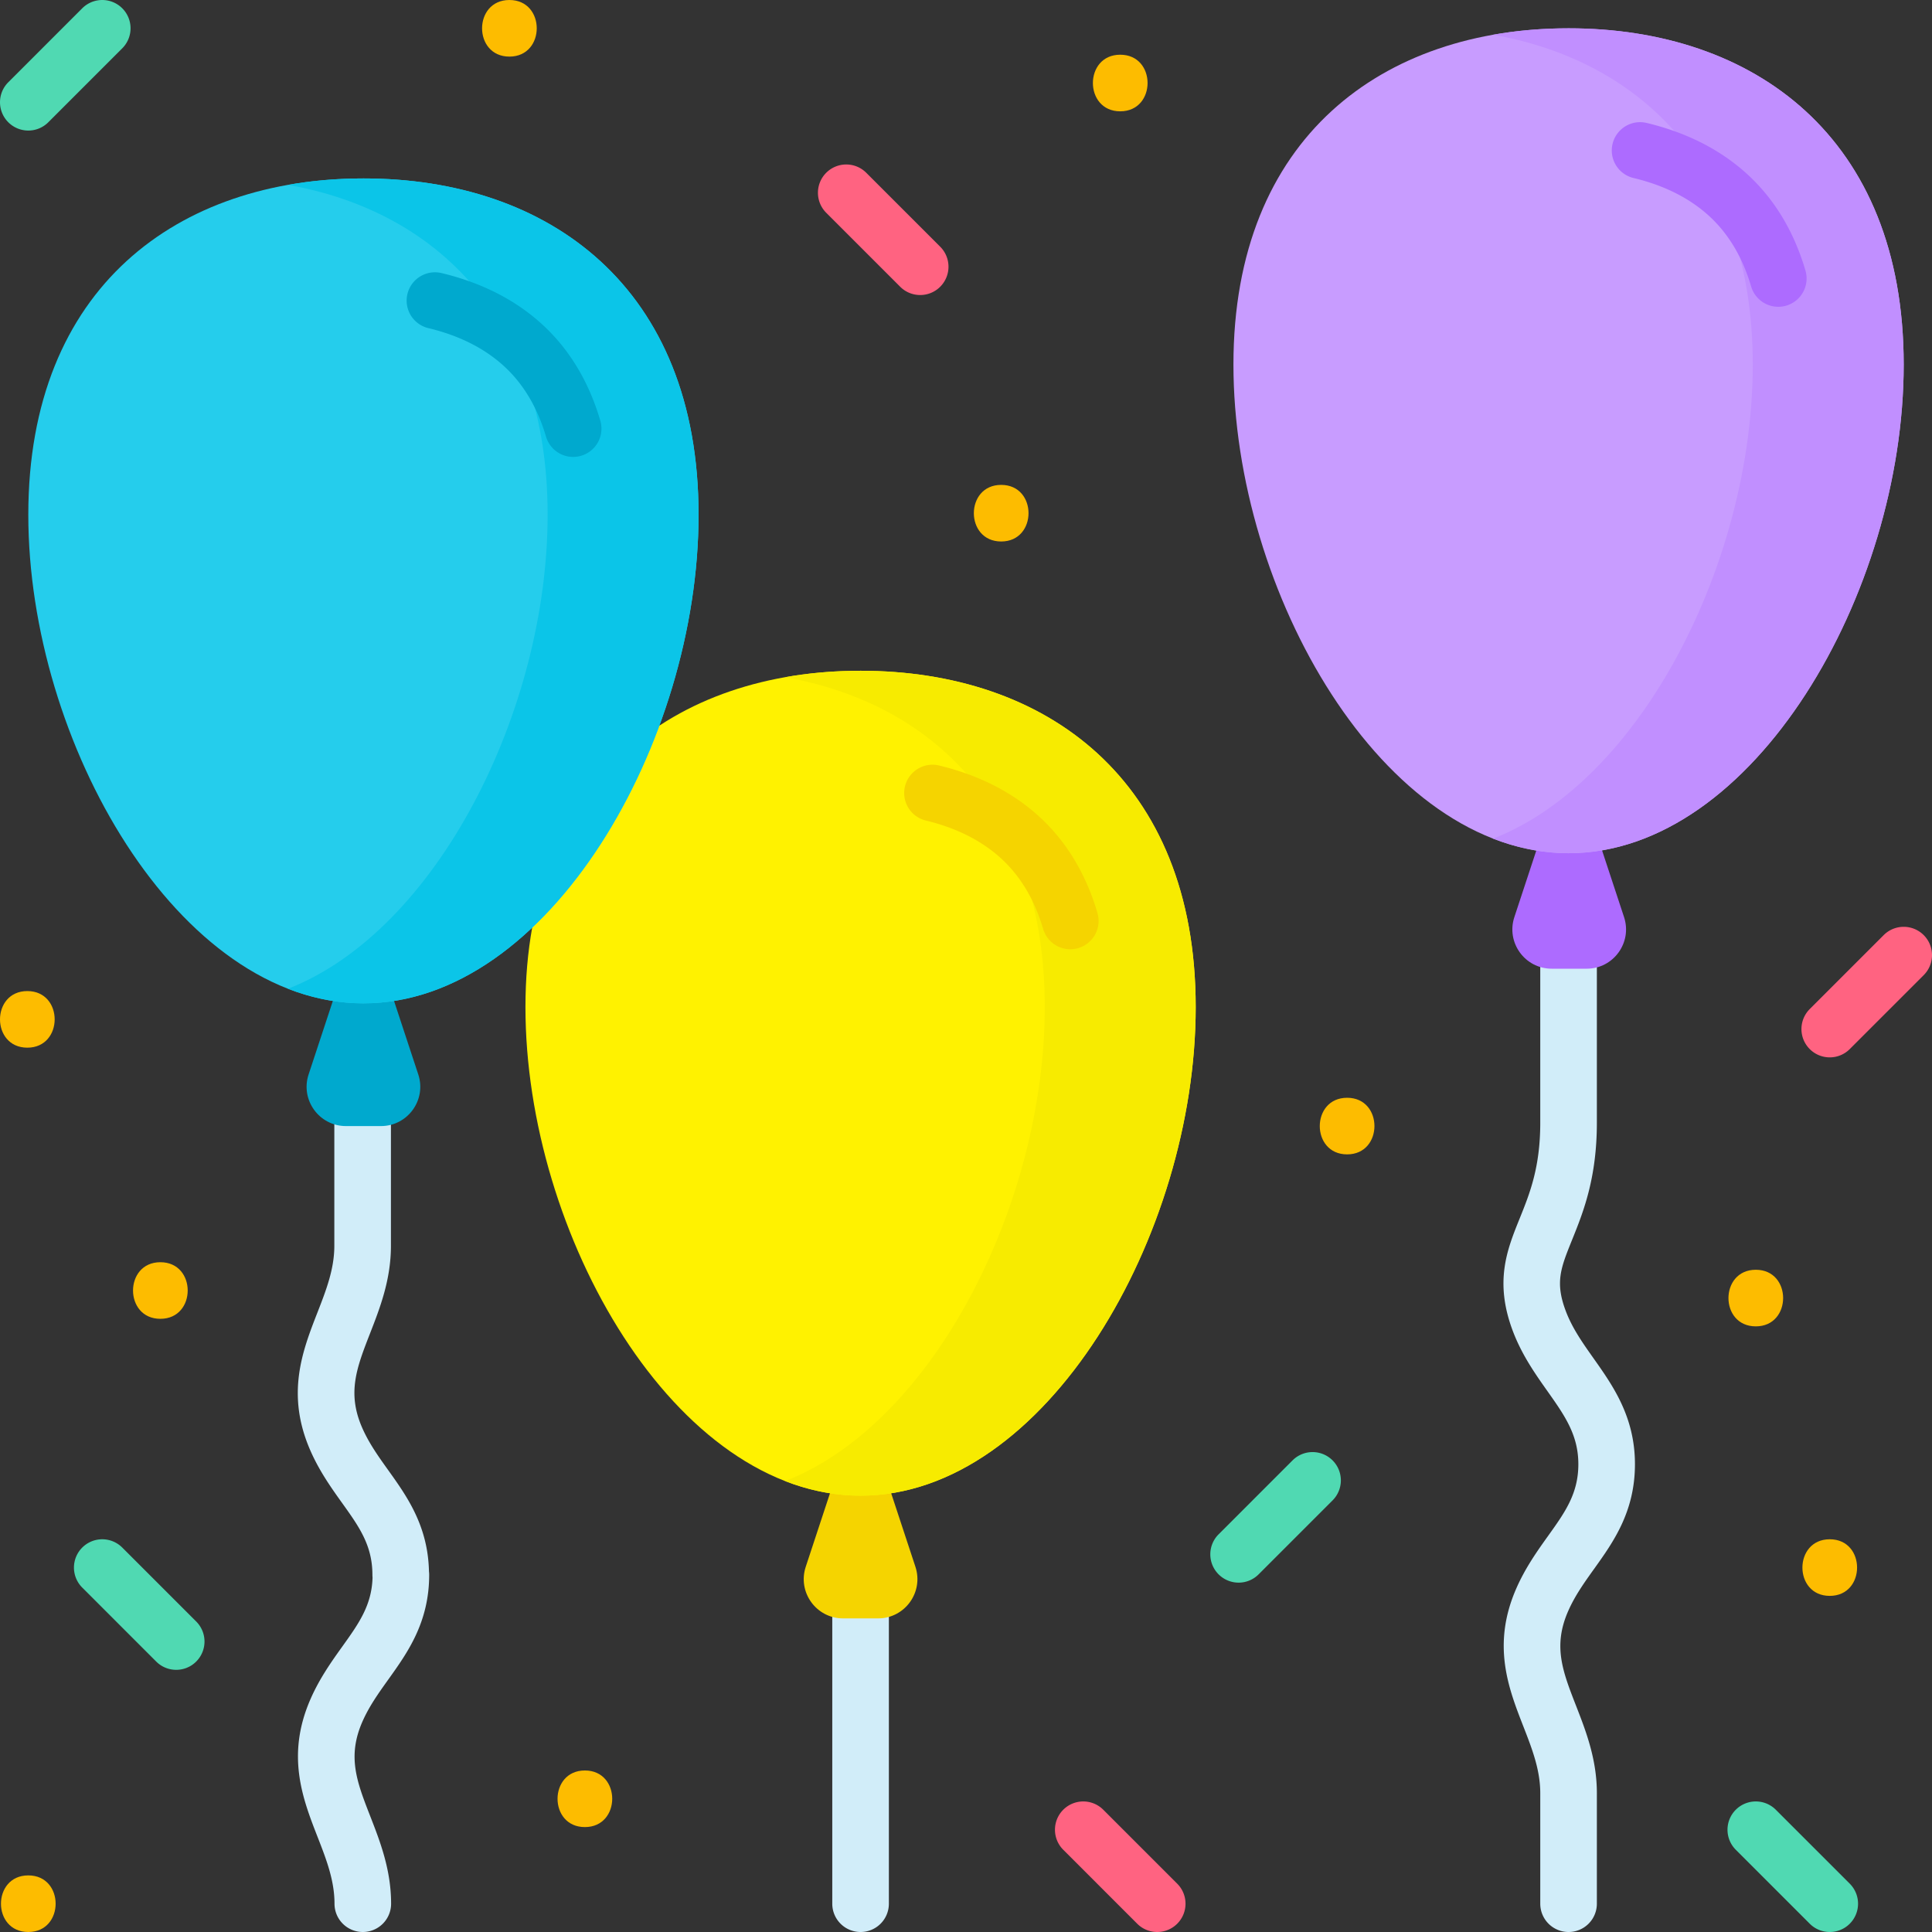
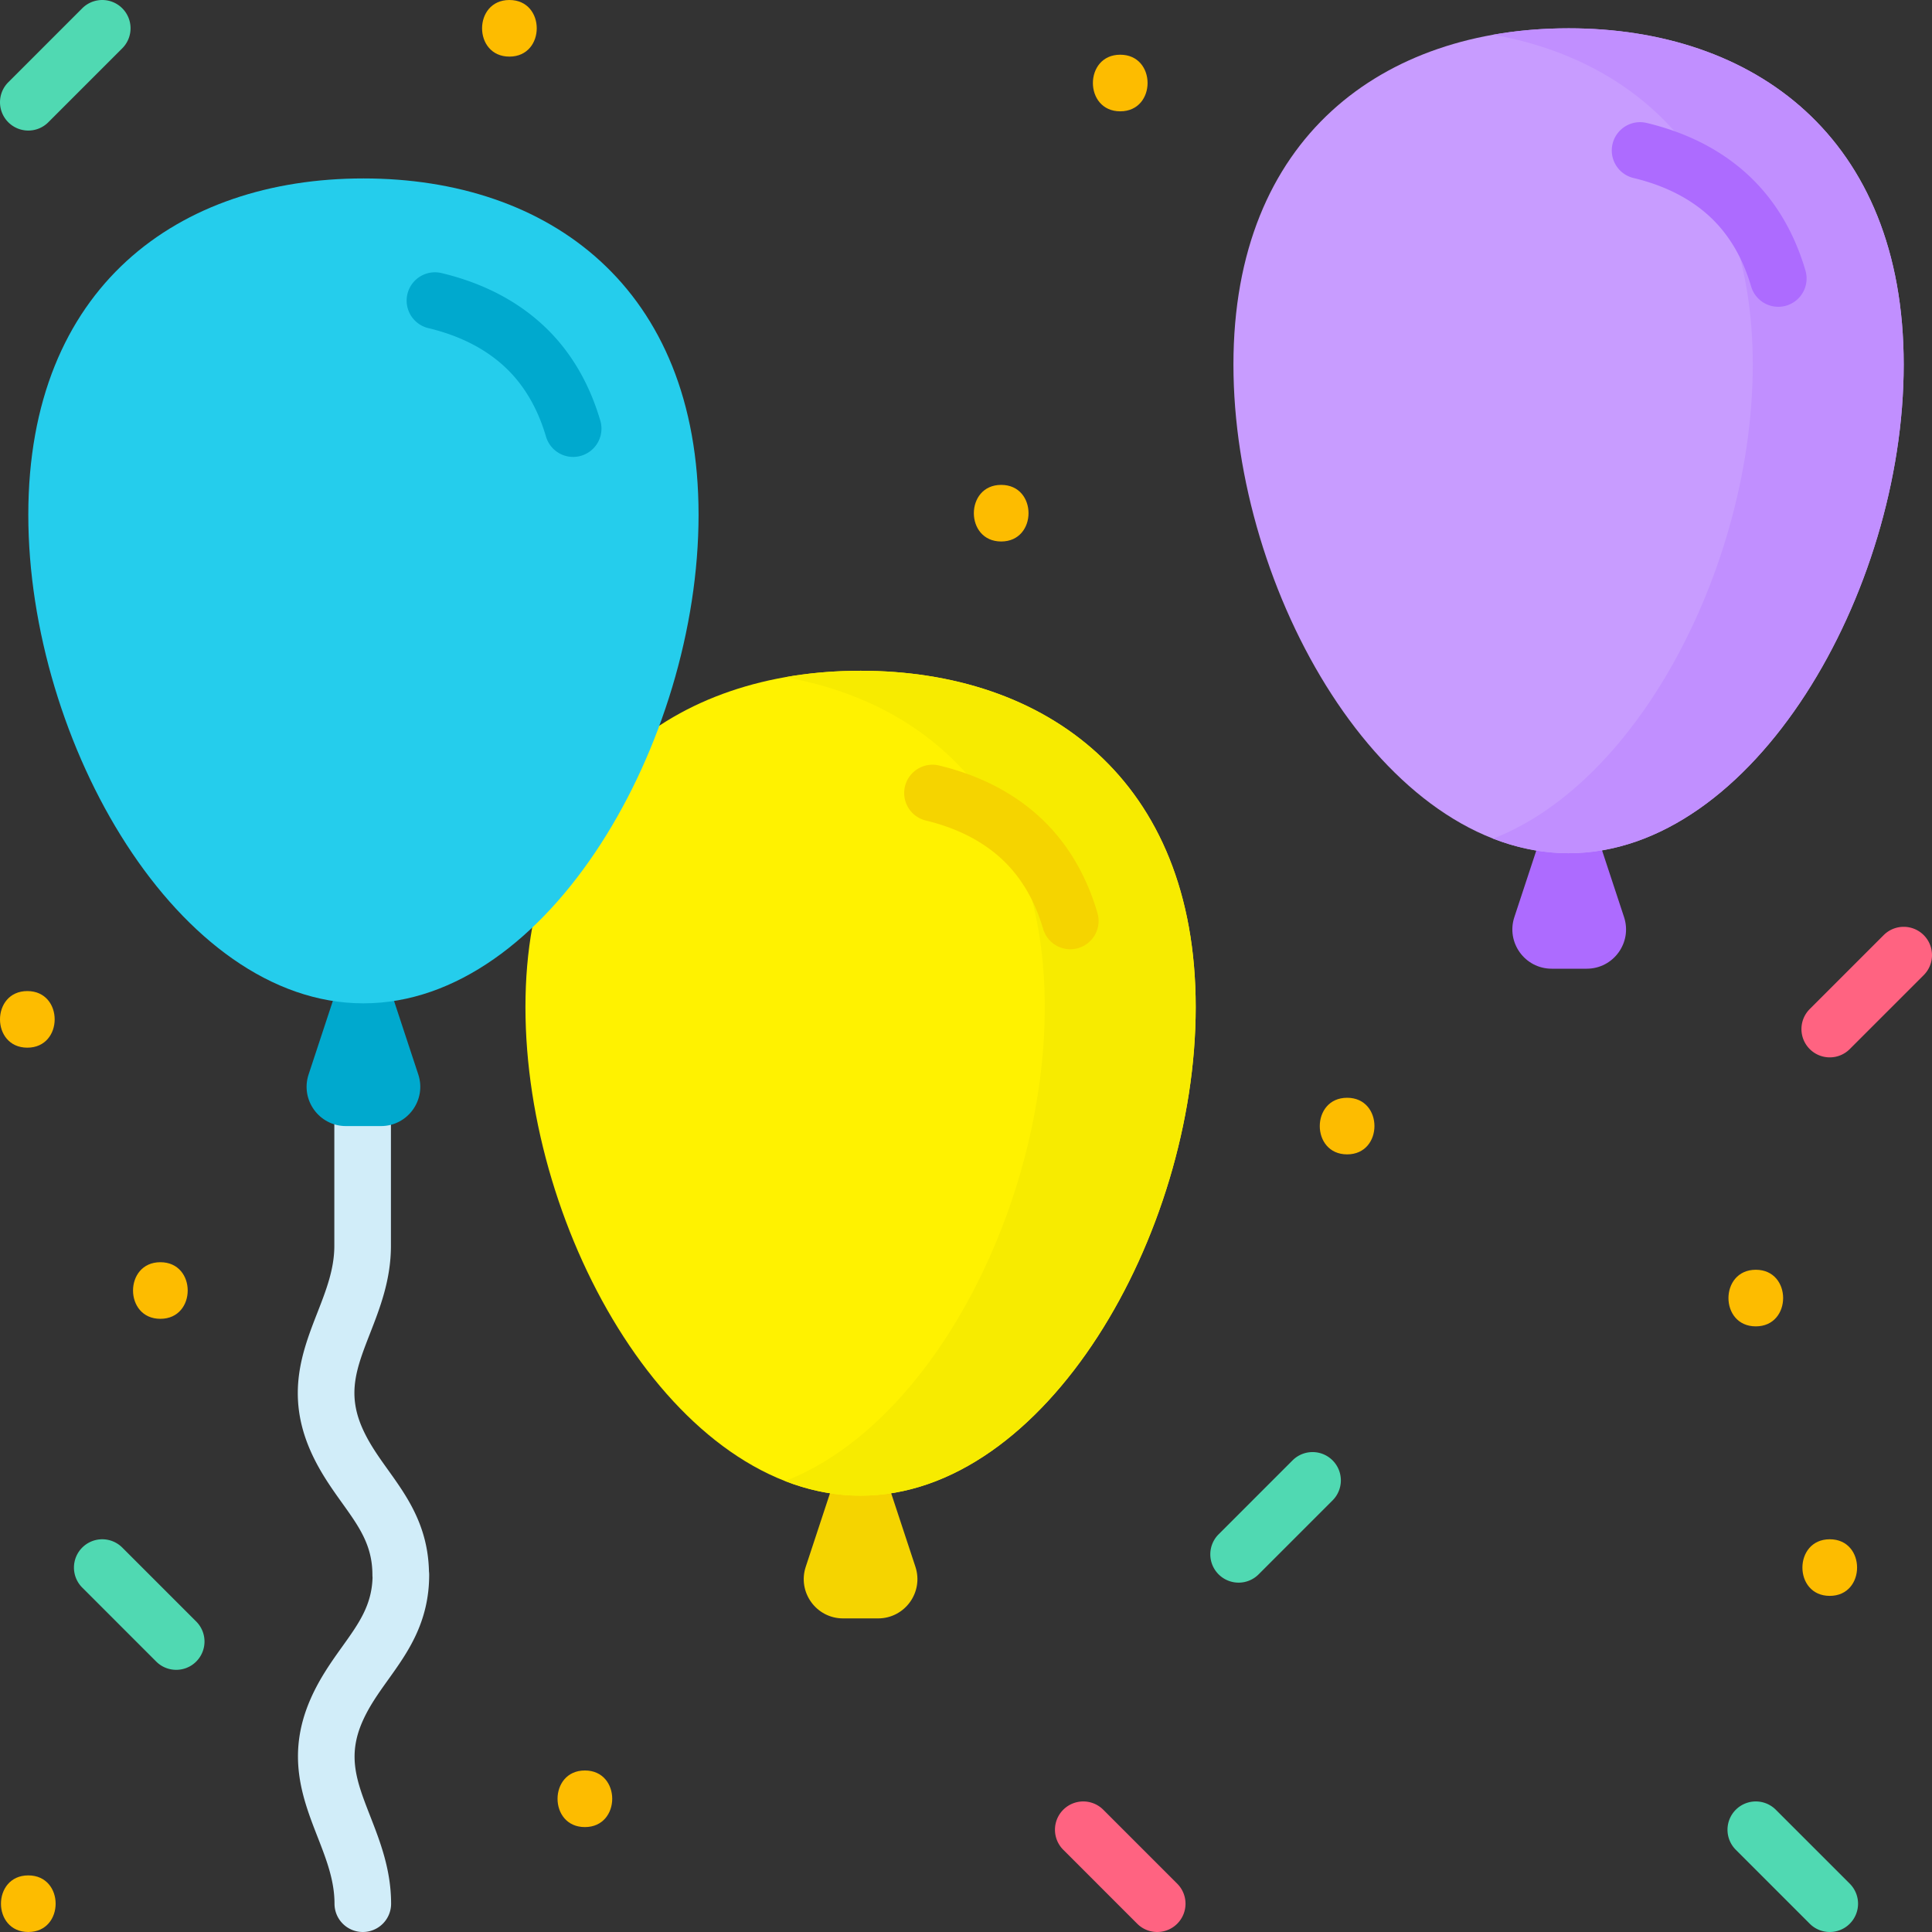
<svg xmlns="http://www.w3.org/2000/svg" version="1.1" x="0" y="0" viewBox="0 0 512 512" style="enable-background:new 0 0 512 512" xml:space="preserve" class="">
  <rect x="0" y="0" width="512" height="512" fill="#333333" stroke="none" />
  <g>
-     <path fill="#d1edf9" d="M228.061 512a7.5 7.5 0 0 1-7.5-7.5v-94.646a7.5 7.5 0 0 1 15 0V504.5a7.5 7.5 0 0 1-7.5 7.5z" opacity="1" data-original="#d1edf9" />
    <path fill="#f5d400" d="M232.702 428.893h-9.282c-7.096 0-12.115-6.938-9.893-13.675l8.047-24.402h12.975l8.047 24.402c2.221 6.737-2.798 13.675-9.894 13.675z" opacity="1" data-original="#f5d400" />
    <path fill="#fff200" d="M316.875 266.883c0 60.367-39.763 129.484-88.814 129.484s-88.814-69.117-88.814-129.484 39.763-89.125 88.814-89.125 88.814 28.758 88.814 89.125z" opacity="1" data-original="#fff200" />
    <path fill="#f7eb00" d="M228.061 177.758c-6.877 0-13.572.566-20 1.705 39.419 6.982 68.814 35.518 68.814 87.421s-29.395 110.273-68.814 125.621c6.428 2.503 13.123 3.863 20 3.863 49.051 0 88.814-69.117 88.814-129.484 0-60.368-39.764-89.126-88.814-89.126z" opacity="1" data-original="#f7eb00" />
    <path fill="#d1edf9" d="M96.147 512a7.5 7.5 0 0 1-7.5-7.5c0-6.186-2.179-11.775-4.485-17.692-3.957-10.148-8.44-21.65-1.815-36.668 2.412-5.468 5.583-9.9 8.381-13.811 4.335-6.059 7.788-10.885 8.001-18.27a7.62 7.62 0 0 1-.036-.729c0-7.801-3.536-12.743-8.011-18.999-2.798-3.91-5.969-8.342-8.381-13.811-6.625-15.018-2.142-26.52 1.815-36.668 2.307-5.917 4.485-11.506 4.485-17.692V285a7.5 7.5 0 0 1 15 0v45.161c0 9.006-2.927 16.515-5.51 23.14-3.586 9.2-6.178 15.847-2.067 25.166 1.788 4.053 4.25 7.494 6.856 11.137 4.944 6.91 10.532 14.721 10.802 26.811.037.3.056.605.056.916 0 12.615-5.744 20.644-10.813 27.727-2.606 3.643-5.068 7.084-6.856 11.137-4.111 9.319-1.52 15.966 2.067 25.166 2.583 6.625 5.51 14.134 5.51 23.14A7.498 7.498 0 0 1 96.147 512zm17.546-94.669h.01z" opacity="1" data-original="#d1edf9" />
    <path fill="#00a9ce" d="M100.955 298.421h-9.282c-7.096 0-12.115-6.938-9.893-13.675l8.047-24.402h12.975l8.047 24.402c2.221 6.737-2.798 13.675-9.894 13.675z" opacity="1" data-original="#00a9ce" />
    <path fill="#25cdec" d="M185.128 136.412c0 60.367-39.763 129.484-88.814 129.484S7.5 196.779 7.5 136.412s39.763-89.125 88.814-89.125 88.814 28.758 88.814 89.125z" opacity="1" data-original="#25cdec" />
-     <path fill="#0bc5e8" d="M96.314 47.286c-6.877 0-13.572.566-20 1.705 39.419 6.982 68.814 35.518 68.814 87.421s-29.395 110.273-68.814 125.621c6.428 2.503 13.123 3.863 20 3.863 49.051 0 88.814-69.117 88.814-129.484s-39.763-89.126-88.814-89.126z" opacity="1" data-original="#0bc5e8" class="" />
-     <path fill="#d1edf9" d="M415.686 512a7.5 7.5 0 0 1-7.5-7.5v-29.302c0-6.186-2.179-11.775-4.485-17.692-3.956-10.148-8.44-21.65-1.815-36.668 2.412-5.469 5.583-9.901 8.381-13.812 4.476-6.256 8.012-11.197 8.012-18.998 0-7.775-3.625-12.902-8.214-19.393-3.175-4.49-6.773-9.579-9.166-15.943-4.916-13.07-1.499-21.533 1.804-29.716 2.696-6.677 5.483-13.582 5.483-25.451V241a7.5 7.5 0 0 1 15 0v56.526c0 14.782-3.645 23.811-6.574 31.066-3.017 7.473-4.531 11.224-1.674 18.821 1.714 4.559 4.463 8.447 7.374 12.563 5.14 7.271 10.966 15.511 10.966 28.053 0 12.615-5.745 20.643-10.813 27.727-2.607 3.643-5.069 7.084-6.857 11.137-4.111 9.319-1.52 15.966 2.067 25.166 2.583 6.625 5.51 14.134 5.51 23.14V504.5a7.499 7.499 0 0 1-7.499 7.5z" opacity="1" data-original="#d1edf9" />
    <path fill="#ad6bff" d="M420.495 256.717h-9.282c-7.096 0-12.115-6.938-9.893-13.675l8.047-24.402h12.975l8.047 24.402c2.221 6.738-2.799 13.675-9.894 13.675z" opacity="1" data-original="#ad6bff" />
    <path fill="#c89cff" d="M504.5 96.625c0 60.367-39.763 129.484-88.814 129.484s-88.814-69.117-88.814-129.484S366.636 7.5 415.686 7.5 504.5 36.258 504.5 96.625z" opacity="1" data-original="#c89cff" />
    <path fill="#c18fff" d="M415.686 7.5c-6.877 0-13.572.566-20 1.705 39.419 6.982 68.814 35.518 68.814 87.421s-29.395 110.273-68.814 125.621c6.428 2.503 13.123 3.863 20 3.863 49.051 0 88.814-69.117 88.814-129.484 0-60.368-39.763-89.126-88.814-89.126z" opacity="1" data-original="#c18fff" />
    <path fill="#f5d400" d="M275.466 216.463c-7.086-6.497-16.072-11.08-26.708-13.624a7.501 7.501 0 0 0-3.489 14.589c8.127 1.943 14.876 5.338 20.06 10.091 5.12 4.694 8.858 10.969 11.112 18.652a7.502 7.502 0 0 0 9.308 5.085 7.502 7.502 0 0 0 5.085-9.309c-3.034-10.341-8.204-18.916-15.368-25.484z" opacity="1" data-original="#f5d400" />
    <path fill="#00a9ce" d="M143.719 85.991c-7.085-6.496-16.071-11.08-26.708-13.623a7.5 7.5 0 0 0-3.489 14.589c8.127 1.943 14.876 5.338 20.06 10.091 5.119 4.693 8.858 10.969 11.113 18.652a7.502 7.502 0 0 0 7.193 5.39c.699 0 1.411-.099 2.115-.306a7.499 7.499 0 0 0 5.084-9.308c-3.035-10.344-8.206-18.918-15.368-25.485z" opacity="1" data-original="#00a9ce" />
    <path fill="#ad6bff" d="M478.461 71.69c-3.035-10.342-8.206-18.917-15.369-25.485-7.086-6.496-16.072-11.08-26.708-13.623a7.5 7.5 0 1 0-3.489 14.589c8.127 1.943 14.876 5.338 20.06 10.09 5.12 4.695 8.859 10.97 11.113 18.653a7.502 7.502 0 0 0 9.308 5.085 7.502 7.502 0 0 0 5.085-9.309z" opacity="1" data-original="#ad6bff" />
    <path fill="#fdbc00" d="M135 15c9.652 0 9.668-15 0-15-9.652 0-9.668 15 0 15zM296.875 29.5c9.652 0 9.668-15 0-15-9.652 0-9.668 15 0 15zM265.326 143.5c9.652 0 9.668-15 0-15-9.652 0-9.668 15 0 15zM357 305.921c9.652 0 9.668-15 0-15-9.652 0-9.668 15 0 15zM7.245 277.643c9.652 0 9.668-15 0-15-9.652 0-9.668 15 0 15zM7.5 512c9.652 0 9.668-15 0-15-9.652 0-9.668 15 0 15zM42.5 349.5c9.652 0 9.668-15 0-15-9.652 0-9.668 15 0 15zM484.902 422.924c9.652 0 9.668-15 0-15-9.651 0-9.667 15 0 15zM465.305 351.5c9.652 0 9.668-15 0-15-9.652 0-9.668 15 0 15zM155 484.195c9.652 0 9.668-15 0-15-9.652 0-9.668 15 0 15z" opacity="1" data-original="#fdbc00" />
    <path fill="#50d9b2" d="M32.401 2.197a7.5 7.5 0 0 0-10.606 0L2.197 21.795A7.5 7.5 0 0 0 7.5 34.598a7.474 7.474 0 0 0 5.303-2.197l19.598-19.598a7.5 7.5 0 0 0 0-10.606z" opacity="1" data-original="#50d9b2" />
-     <path fill="#ff6381" d="M229.565 45.784a7.5 7.5 0 0 0-10.606 0 7.5 7.5 0 0 0 0 10.606l19.598 19.598c1.464 1.464 3.384 2.197 5.303 2.197s3.839-.732 5.303-2.197a7.5 7.5 0 0 0 0-10.606z" opacity="1" data-original="#ff6381" />
    <g fill="#50d9b2">
      <path d="m342.539 387.014-19.598 19.598a7.5 7.5 0 0 0 5.303 12.803 7.474 7.474 0 0 0 5.303-2.197l19.598-19.598a7.5 7.5 0 0 0 0-10.606 7.5 7.5 0 0 0-10.606 0zM32.401 410.121a7.5 7.5 0 0 0-10.606 0 7.5 7.5 0 0 0 0 10.606l19.598 19.598c1.464 1.464 3.384 2.197 5.303 2.197s3.839-.732 5.303-2.197a7.5 7.5 0 0 0 0-10.606zM470.608 479.599a7.5 7.5 0 0 0-10.606 0 7.5 7.5 0 0 0 0 10.606l19.598 19.598c1.464 1.464 3.384 2.197 5.303 2.197s3.839-.732 5.303-2.197a7.5 7.5 0 0 0 0-10.606z" fill="#50d9b2" opacity="1" data-original="#50d9b2" />
    </g>
    <path fill="#ff6381" d="M509.803 247.813a7.5 7.5 0 0 0-10.606 0l-19.598 19.598a7.5 7.5 0 0 0 5.303 12.803 7.474 7.474 0 0 0 5.303-2.197l19.598-19.598a7.497 7.497 0 0 0 0-10.606zM292.379 479.599a7.5 7.5 0 0 0-10.606 0 7.5 7.5 0 0 0 0 10.606l19.598 19.598c1.464 1.464 3.384 2.197 5.303 2.197s3.839-.732 5.303-2.197a7.5 7.5 0 0 0 0-10.606z" opacity="1" data-original="#ff6381" />
  </g>
</svg>